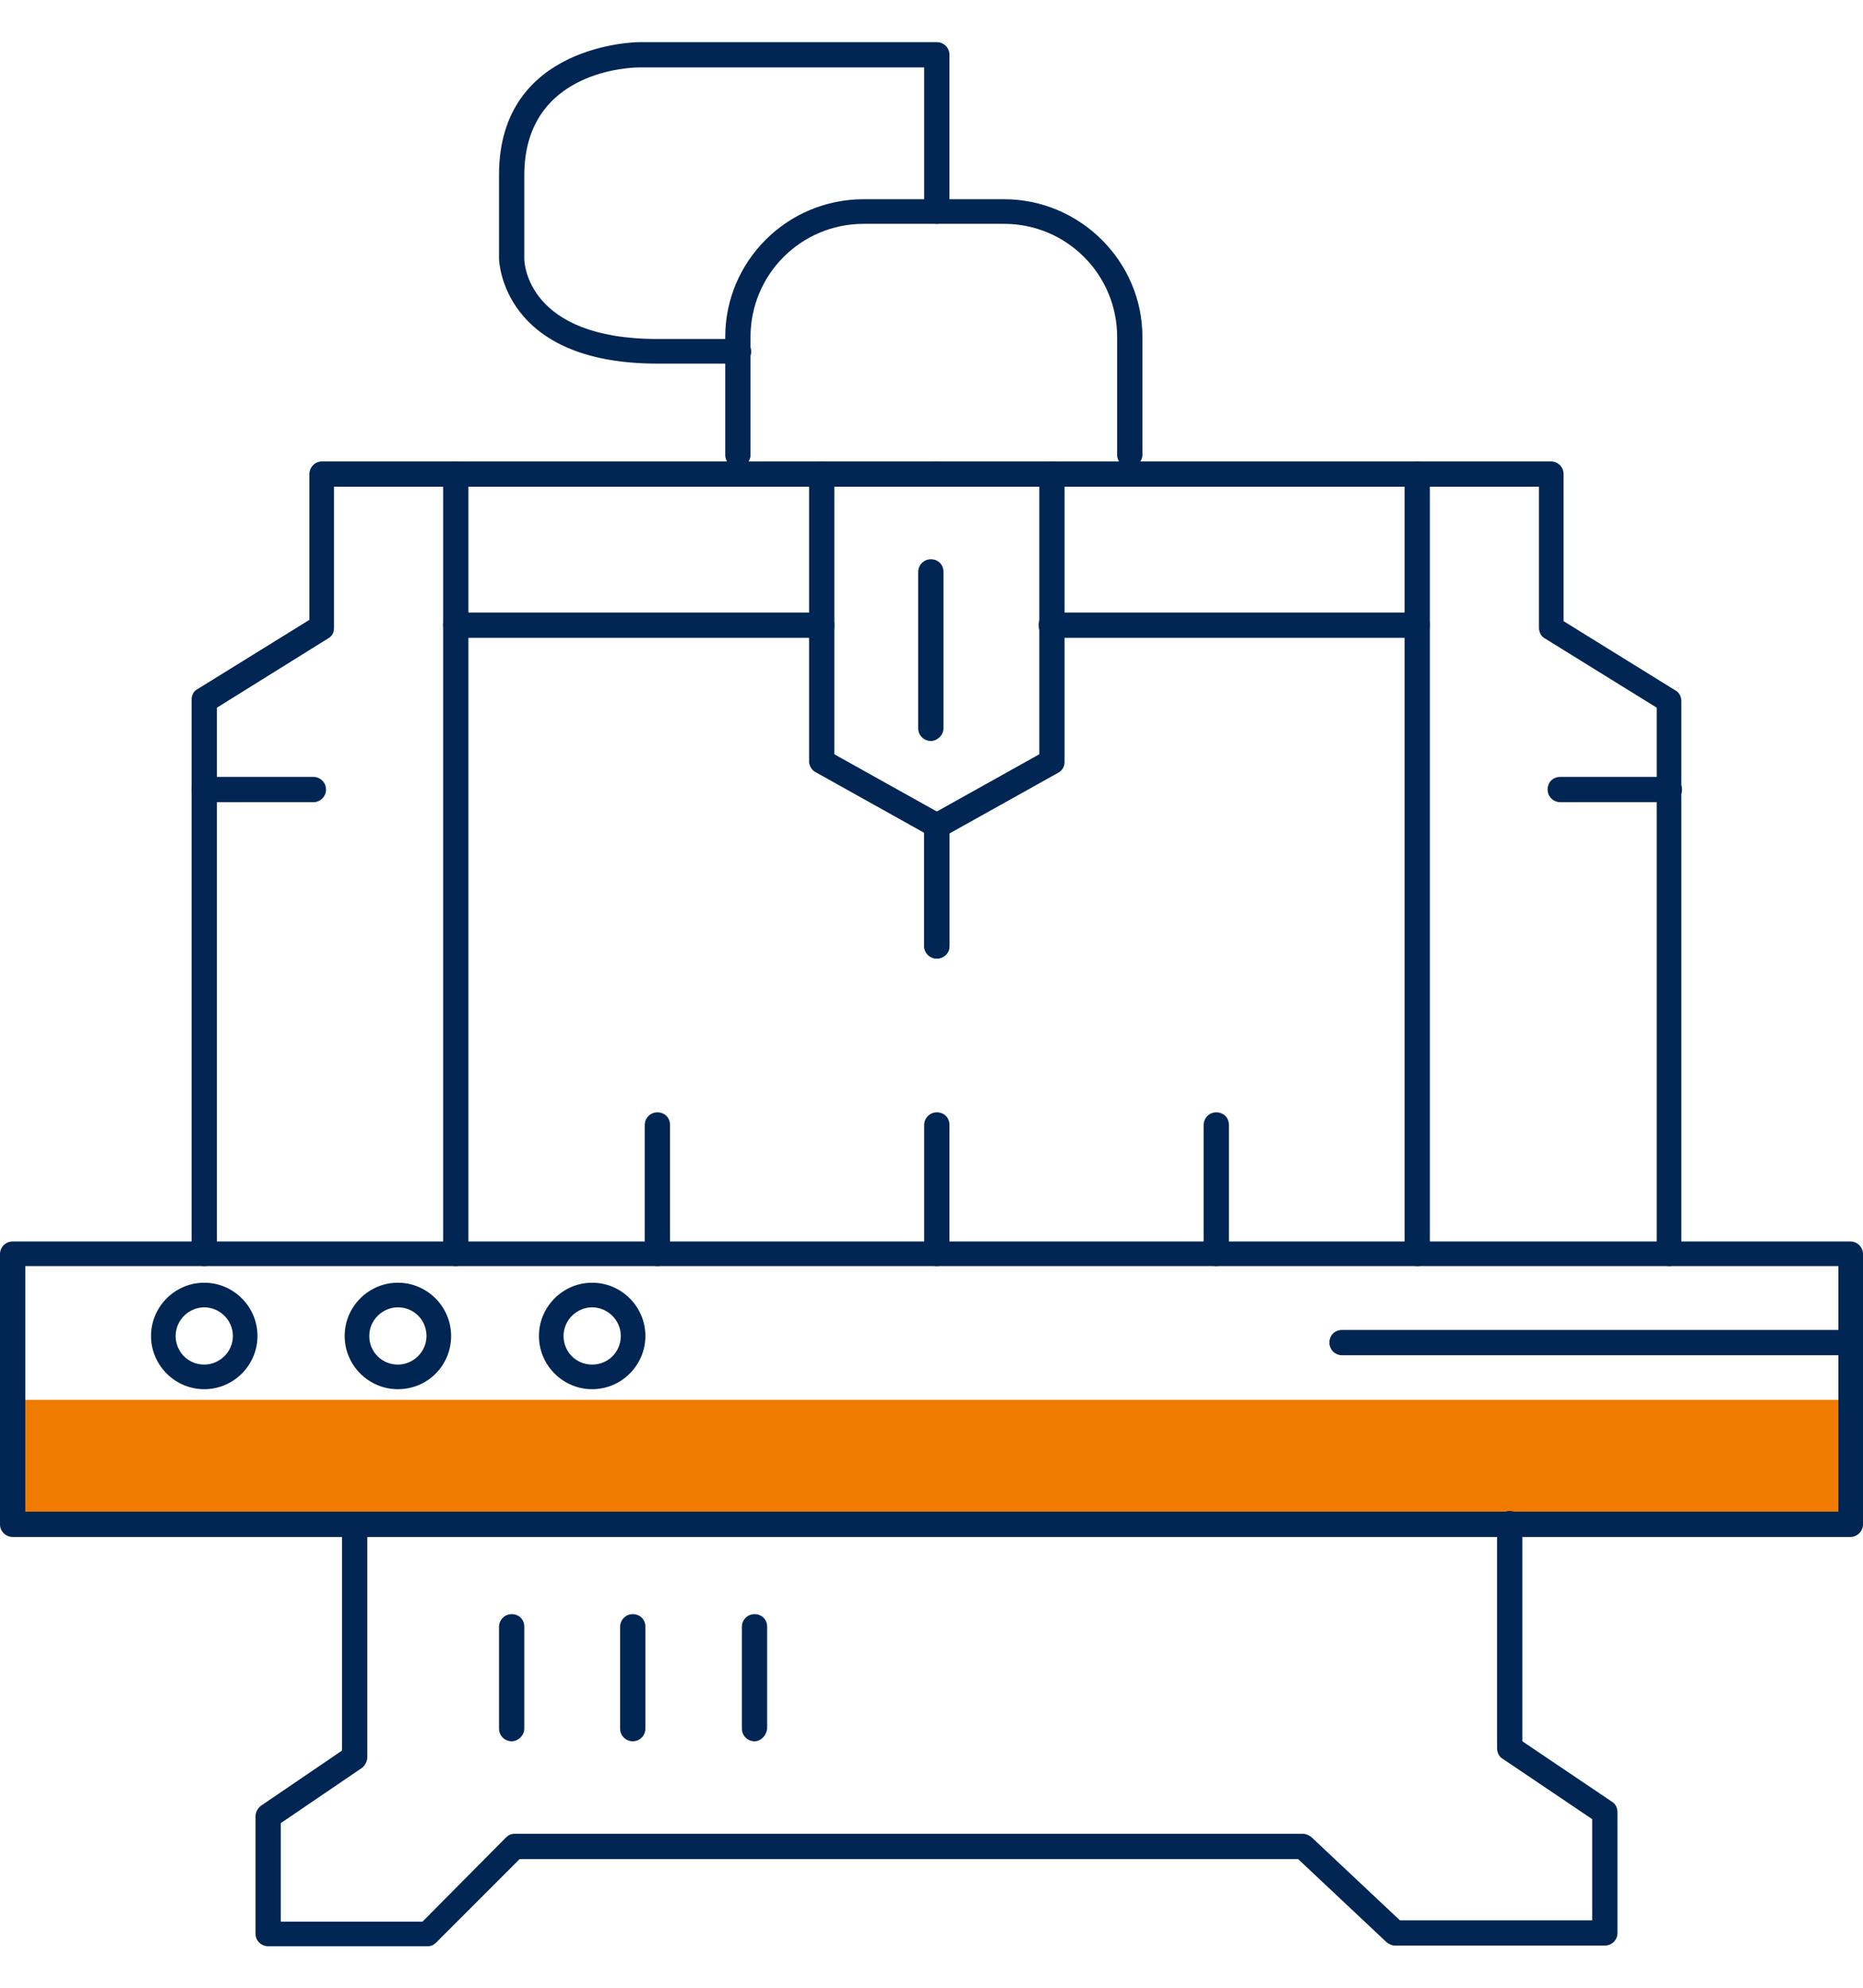
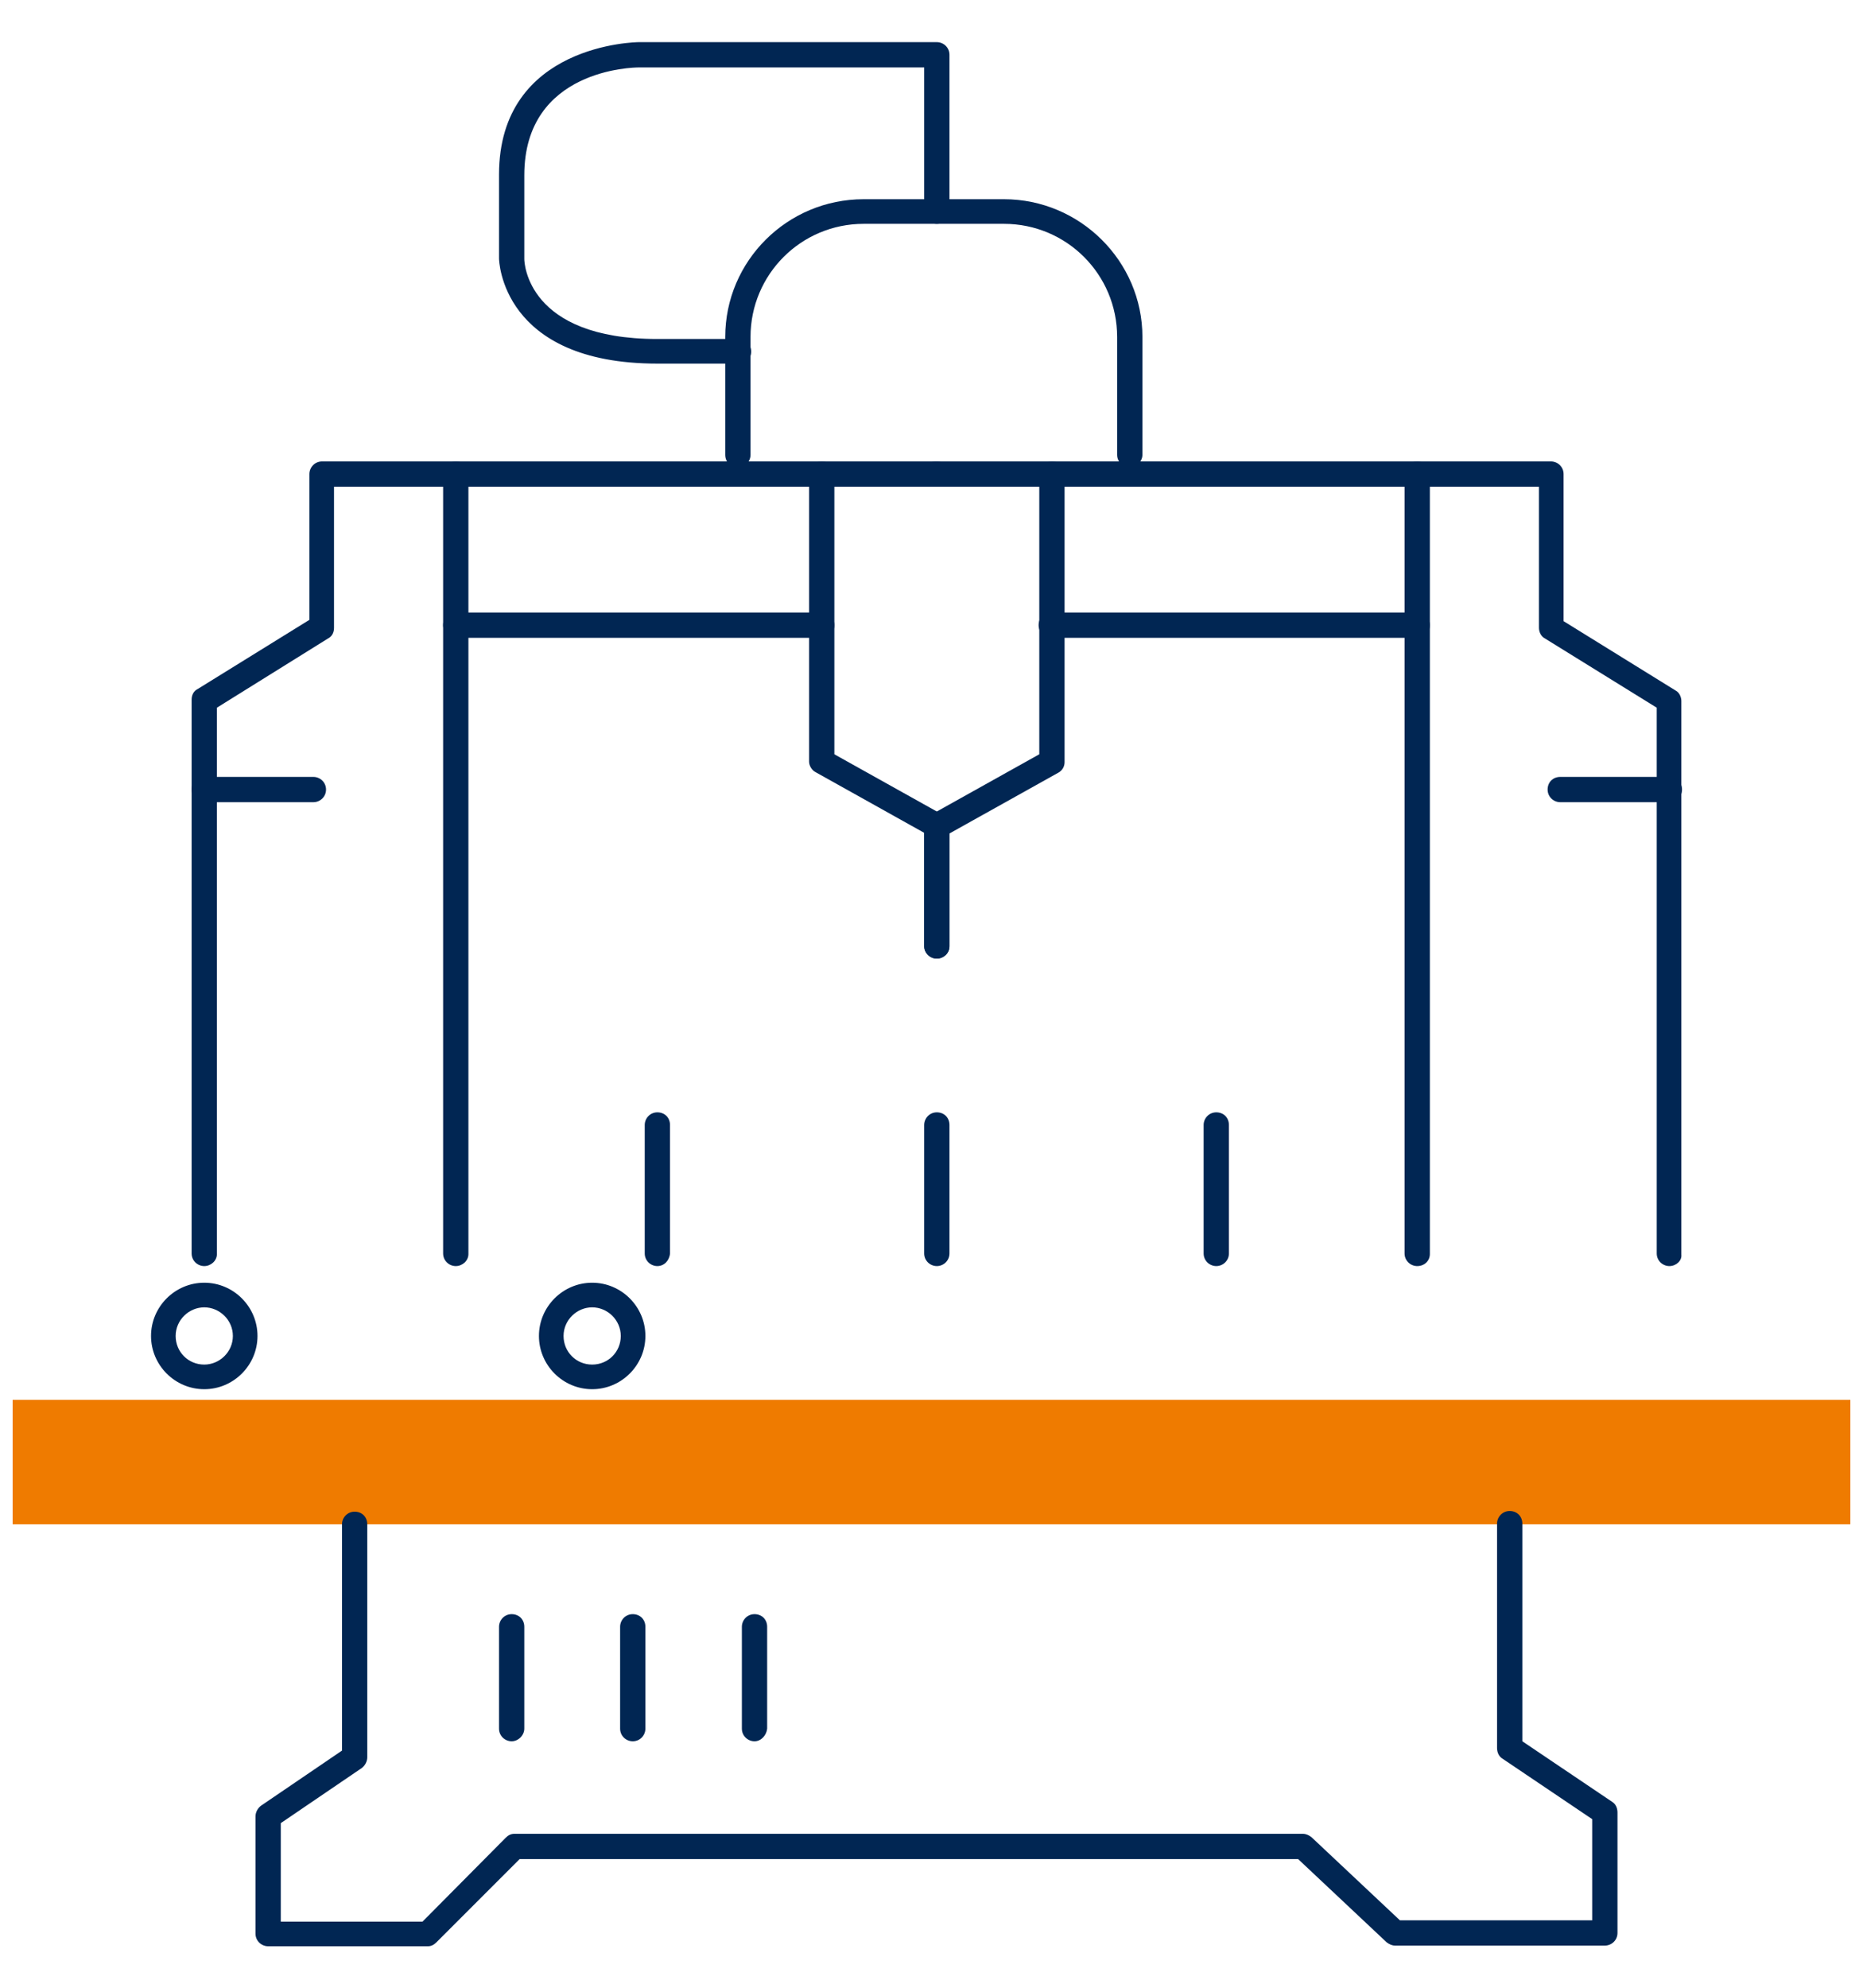
<svg xmlns="http://www.w3.org/2000/svg" version="1.1" id="Layer_1" x="0px" y="0px" width="150px" height="160px" viewBox="0 0 280 290" style="enable-background:new 0 0 280 290;" xml:space="preserve">
  <style type="text/css">
	.st0{fill:#ef7b00;}
	.st1{fill:#012653;}
</style>
  <g>
    <g>
      <rect x="1.9" y="206" class="st0" width="276.2" height="18.7" />
    </g>
    <g>
      <g>
-         <path class="st1" d="M278.1,226.6H1.9c-1,0-1.9-0.8-1.9-1.9v-40.6c0-1,0.8-1.9,1.9-1.9h276.2c1,0,1.9,0.8,1.9,1.9v40.6     C280,225.7,279.2,226.6,278.1,226.6z M3.8,222.8h272.5v-36.9H3.8V222.8z" />
-       </g>
+         </g>
      <g>
        <path class="st1" d="M241.2,288h-31.5c-0.5,0-0.9-0.2-1.3-0.5L195.1,275h-117l-12.5,12.5c-0.4,0.4-0.8,0.6-1.3,0.6h-24     c-1,0-1.9-0.8-1.9-1.9v-17.6c0-0.6,0.3-1.2,0.8-1.6l12.2-8.3v-34c0-1,0.8-1.9,1.9-1.9s1.9,0.8,1.9,1.9v35c0,0.6-0.3,1.2-0.8,1.6     l-12.2,8.3v14.8h21.3L76,271.8c0.4-0.4,0.8-0.6,1.3-0.6h118.5c0.5,0,0.9,0.2,1.3,0.5l13.3,12.5h28.9v-15.2l-13.5-9.1     c-0.5-0.3-0.8-0.9-0.8-1.6v-33.7c0-1,0.8-1.9,1.9-1.9s1.9,0.8,1.9,1.9v32.7l13.5,9.1c0.5,0.3,0.8,0.9,0.8,1.6v18.1     C243.1,287.2,242.2,288,241.2,288z" />
      </g>
      <g>
-         <path class="st1" d="M278.1,199.3h-76.4c-1,0-1.9-0.8-1.9-1.9s0.8-1.9,1.9-1.9h76.4c1,0,1.9,0.8,1.9,1.9S279.2,199.3,278.1,199.3     z" />
-       </g>
+         </g>
      <g>
        <path class="st1" d="M30.7,204.4c-4.4,0-8-3.6-8-8s3.6-8,8-8c4.4,0,8,3.6,8,8S35.1,204.4,30.7,204.4z M30.7,192.1     c-2.3,0-4.3,1.9-4.3,4.3s1.9,4.3,4.3,4.3c2.3,0,4.3-1.9,4.3-4.3S33,192.1,30.7,192.1z" />
      </g>
      <g>
-         <path class="st1" d="M59.8,204.4c-4.4,0-8-3.6-8-8s3.6-8,8-8s8,3.6,8,8S64.3,204.4,59.8,204.4z M59.8,192.1     c-2.3,0-4.3,1.9-4.3,4.3s1.9,4.3,4.3,4.3c2.3,0,4.3-1.9,4.3-4.3S62.2,192.1,59.8,192.1z" />
-       </g>
+         </g>
      <g>
        <path class="st1" d="M89,204.4c-4.4,0-8-3.6-8-8s3.6-8,8-8s8,3.6,8,8S93.4,204.4,89,204.4z M89,192.1c-2.3,0-4.3,1.9-4.3,4.3     s1.9,4.3,4.3,4.3s4.3-1.9,4.3-4.3S91.3,192.1,89,192.1z" />
      </g>
      <g>
        <path class="st1" d="M30.7,185.9c-1,0-1.9-0.8-1.9-1.9v-83.2c0-0.7,0.3-1.3,0.9-1.6l16.8-10.4V66.9c0-1,0.8-1.9,1.9-1.9h92.4     c1,0,1.9,0.8,1.9,1.9s-0.8,1.9-1.9,1.9H50.2V90c0,0.7-0.3,1.3-0.9,1.6L32.6,102v82.1C32.6,185.1,31.7,185.9,30.7,185.9z" />
      </g>
      <g>
        <path class="st1" d="M140.8,139.7c-1,0-1.9-0.8-1.9-1.9v-17l-16.3-9.1c-0.6-0.3-1-1-1-1.6V66.9c0-1,0.8-1.9,1.9-1.9     s1.9,0.8,1.9,1.9V109l16.3,9.1c0.6,0.3,1,1,1,1.6v18.1C142.7,138.9,141.8,139.7,140.8,139.7z" />
      </g>
      <g>
        <path class="st1" d="M68.5,185.9c-1,0-1.9-0.8-1.9-1.9V66.9c0-1,0.8-1.9,1.9-1.9s1.9,0.8,1.9,1.9v117.2     C70.4,185.1,69.5,185.9,68.5,185.9z" />
      </g>
      <g>
        <path class="st1" d="M47.1,116.2H30.7c-1,0-1.9-0.8-1.9-1.9s0.8-1.9,1.9-1.9h16.4c1,0,1.9,0.8,1.9,1.9S48.1,116.2,47.1,116.2z" />
      </g>
      <g>
        <path class="st1" d="M123.5,91.5h-55c-1,0-1.9-0.8-1.9-1.9s0.8-1.9,1.9-1.9h55c1,0,1.9,0.8,1.9,1.9S124.6,91.5,123.5,91.5z" />
      </g>
      <g>
        <path class="st1" d="M250.9,185.9c-1,0-1.9-0.8-1.9-1.9V102l-16.8-10.4c-0.6-0.3-0.9-1-0.9-1.6V68.8h-90.6c-1,0-1.9-0.8-1.9-1.9     s0.8-1.9,1.9-1.9h92.4c1,0,1.9,0.8,1.9,1.9v22.1l16.8,10.4c0.6,0.3,0.9,1,0.9,1.6v83.2C252.8,185.1,251.9,185.9,250.9,185.9z" />
      </g>
      <g>
        <path class="st1" d="M140.8,139.7c-1,0-1.9-0.8-1.9-1.9v-18.1c0-0.7,0.4-1.3,1-1.6l16.3-9.1V66.9c0-1,0.8-1.9,1.9-1.9     s1.9,0.8,1.9,1.9v43.3c0,0.7-0.4,1.3-1,1.6l-16.3,9.1v17C142.7,138.9,141.8,139.7,140.8,139.7z" />
      </g>
      <g>
        <path class="st1" d="M213,185.9c-1,0-1.9-0.8-1.9-1.9V66.9c0-1,0.8-1.9,1.9-1.9s1.9,0.8,1.9,1.9v117.2     C214.9,185.1,214.1,185.9,213,185.9z" />
      </g>
      <g>
        <path class="st1" d="M250.9,116.2h-16.4c-1,0-1.9-0.8-1.9-1.9s0.8-1.9,1.9-1.9h16.4c1,0,1.9,0.8,1.9,1.9S251.9,116.2,250.9,116.2     z" />
      </g>
      <g>
        <path class="st1" d="M213,91.5h-55c-1,0-1.9-0.8-1.9-1.9s0.8-1.9,1.9-1.9h55c1,0,1.9,0.8,1.9,1.9S214.1,91.5,213,91.5z" />
      </g>
      <g>
        <path class="st1" d="M98.8,185.9c-1,0-1.9-0.8-1.9-1.9v-19.3c0-1,0.8-1.9,1.9-1.9s1.9,0.8,1.9,1.9v19.3     C100.6,185.1,99.8,185.9,98.8,185.9z" />
      </g>
      <g>
        <path class="st1" d="M140.8,185.9c-1,0-1.9-0.8-1.9-1.9v-19.3c0-1,0.8-1.9,1.9-1.9s1.9,0.8,1.9,1.9v19.3     C142.7,185.1,141.8,185.9,140.8,185.9z" />
      </g>
      <g>
        <path class="st1" d="M182.8,185.9c-1,0-1.9-0.8-1.9-1.9v-19.3c0-1,0.8-1.9,1.9-1.9s1.9,0.8,1.9,1.9v19.3     C184.7,185.1,183.8,185.9,182.8,185.9z" />
      </g>
      <g>
-         <path class="st1" d="M139.9,107c-1,0-1.9-0.8-1.9-1.9V81.6c0-1,0.8-1.9,1.9-1.9s1.9,0.8,1.9,1.9v23.5     C141.8,106.1,140.9,107,139.9,107z" />
-       </g>
+         </g>
      <g>
        <path class="st1" d="M169.8,65.9c-1,0-1.9-0.8-1.9-1.9V46.3c0-9.4-7.6-17-17-17h-21.1c-9.4,0-17,7.6-17,17V64     c0,1-0.8,1.9-1.9,1.9s-1.9-0.8-1.9-1.9V46.3c0-11.4,9.3-20.7,20.8-20.7h21.1c11.4,0,20.8,9.3,20.8,20.7V64     C171.7,65,170.8,65.9,169.8,65.9z" />
      </g>
      <g>
        <path class="st1" d="M110.9,50.3H98.8C75.3,50.3,75,34.7,75,34.5V21.9C75,2.2,95.8,2,96,2h44.8c1,0,1.9,0.8,1.9,1.9v23.5     c0,1-0.8,1.9-1.9,1.9s-1.9-0.8-1.9-1.9V5.8H96c-0.7,0-17.2,0.2-17.2,16.2v12.6c0,0.5,0.4,12,20,12h12.2c1,0,1.9,0.8,1.9,1.9     S112,50.3,110.9,50.3z" />
      </g>
      <g>
        <path class="st1" d="M76.9,257.3c-1,0-1.9-0.8-1.9-1.9v-15.3c0-1,0.8-1.9,1.9-1.9s1.9,0.8,1.9,1.9v15.3     C78.8,256.4,77.9,257.3,76.9,257.3z" />
      </g>
      <g>
        <path class="st1" d="M95.1,257.3c-1,0-1.9-0.8-1.9-1.9v-15.3c0-1,0.8-1.9,1.9-1.9s1.9,0.8,1.9,1.9v15.3     C97,256.4,96.2,257.3,95.1,257.3z" />
      </g>
      <g>
        <path class="st1" d="M113.4,257.3c-1,0-1.9-0.8-1.9-1.9v-15.3c0-1,0.8-1.9,1.9-1.9s1.9,0.8,1.9,1.9v15.3     C115.2,256.4,114.4,257.3,113.4,257.3z" />
      </g>
    </g>
  </g>
</svg>